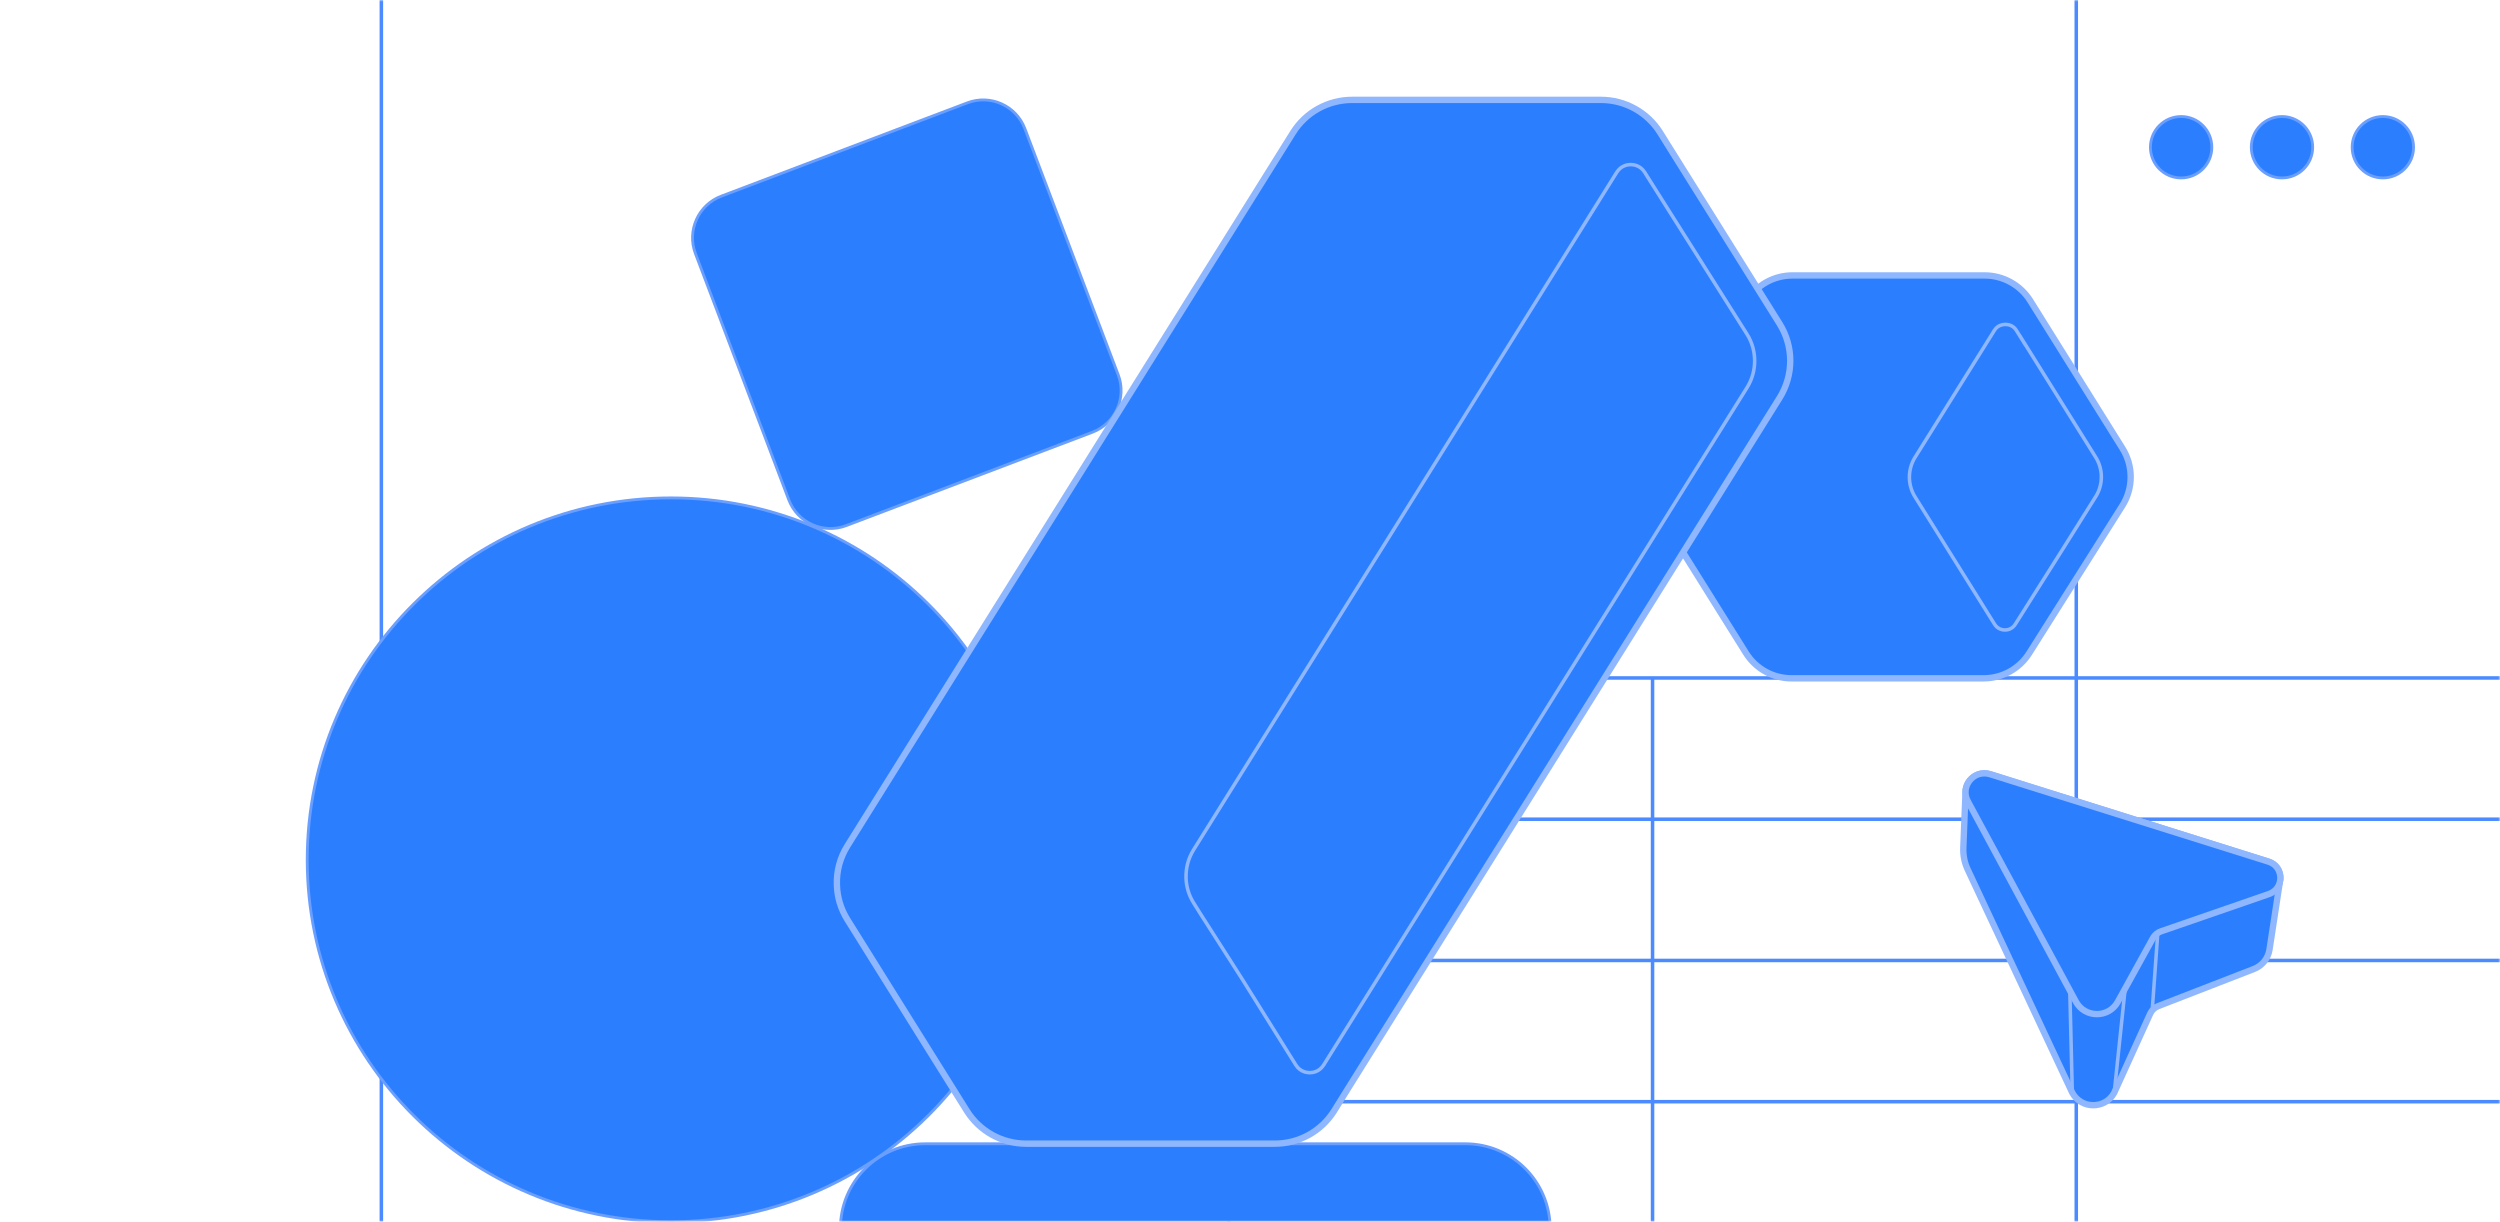
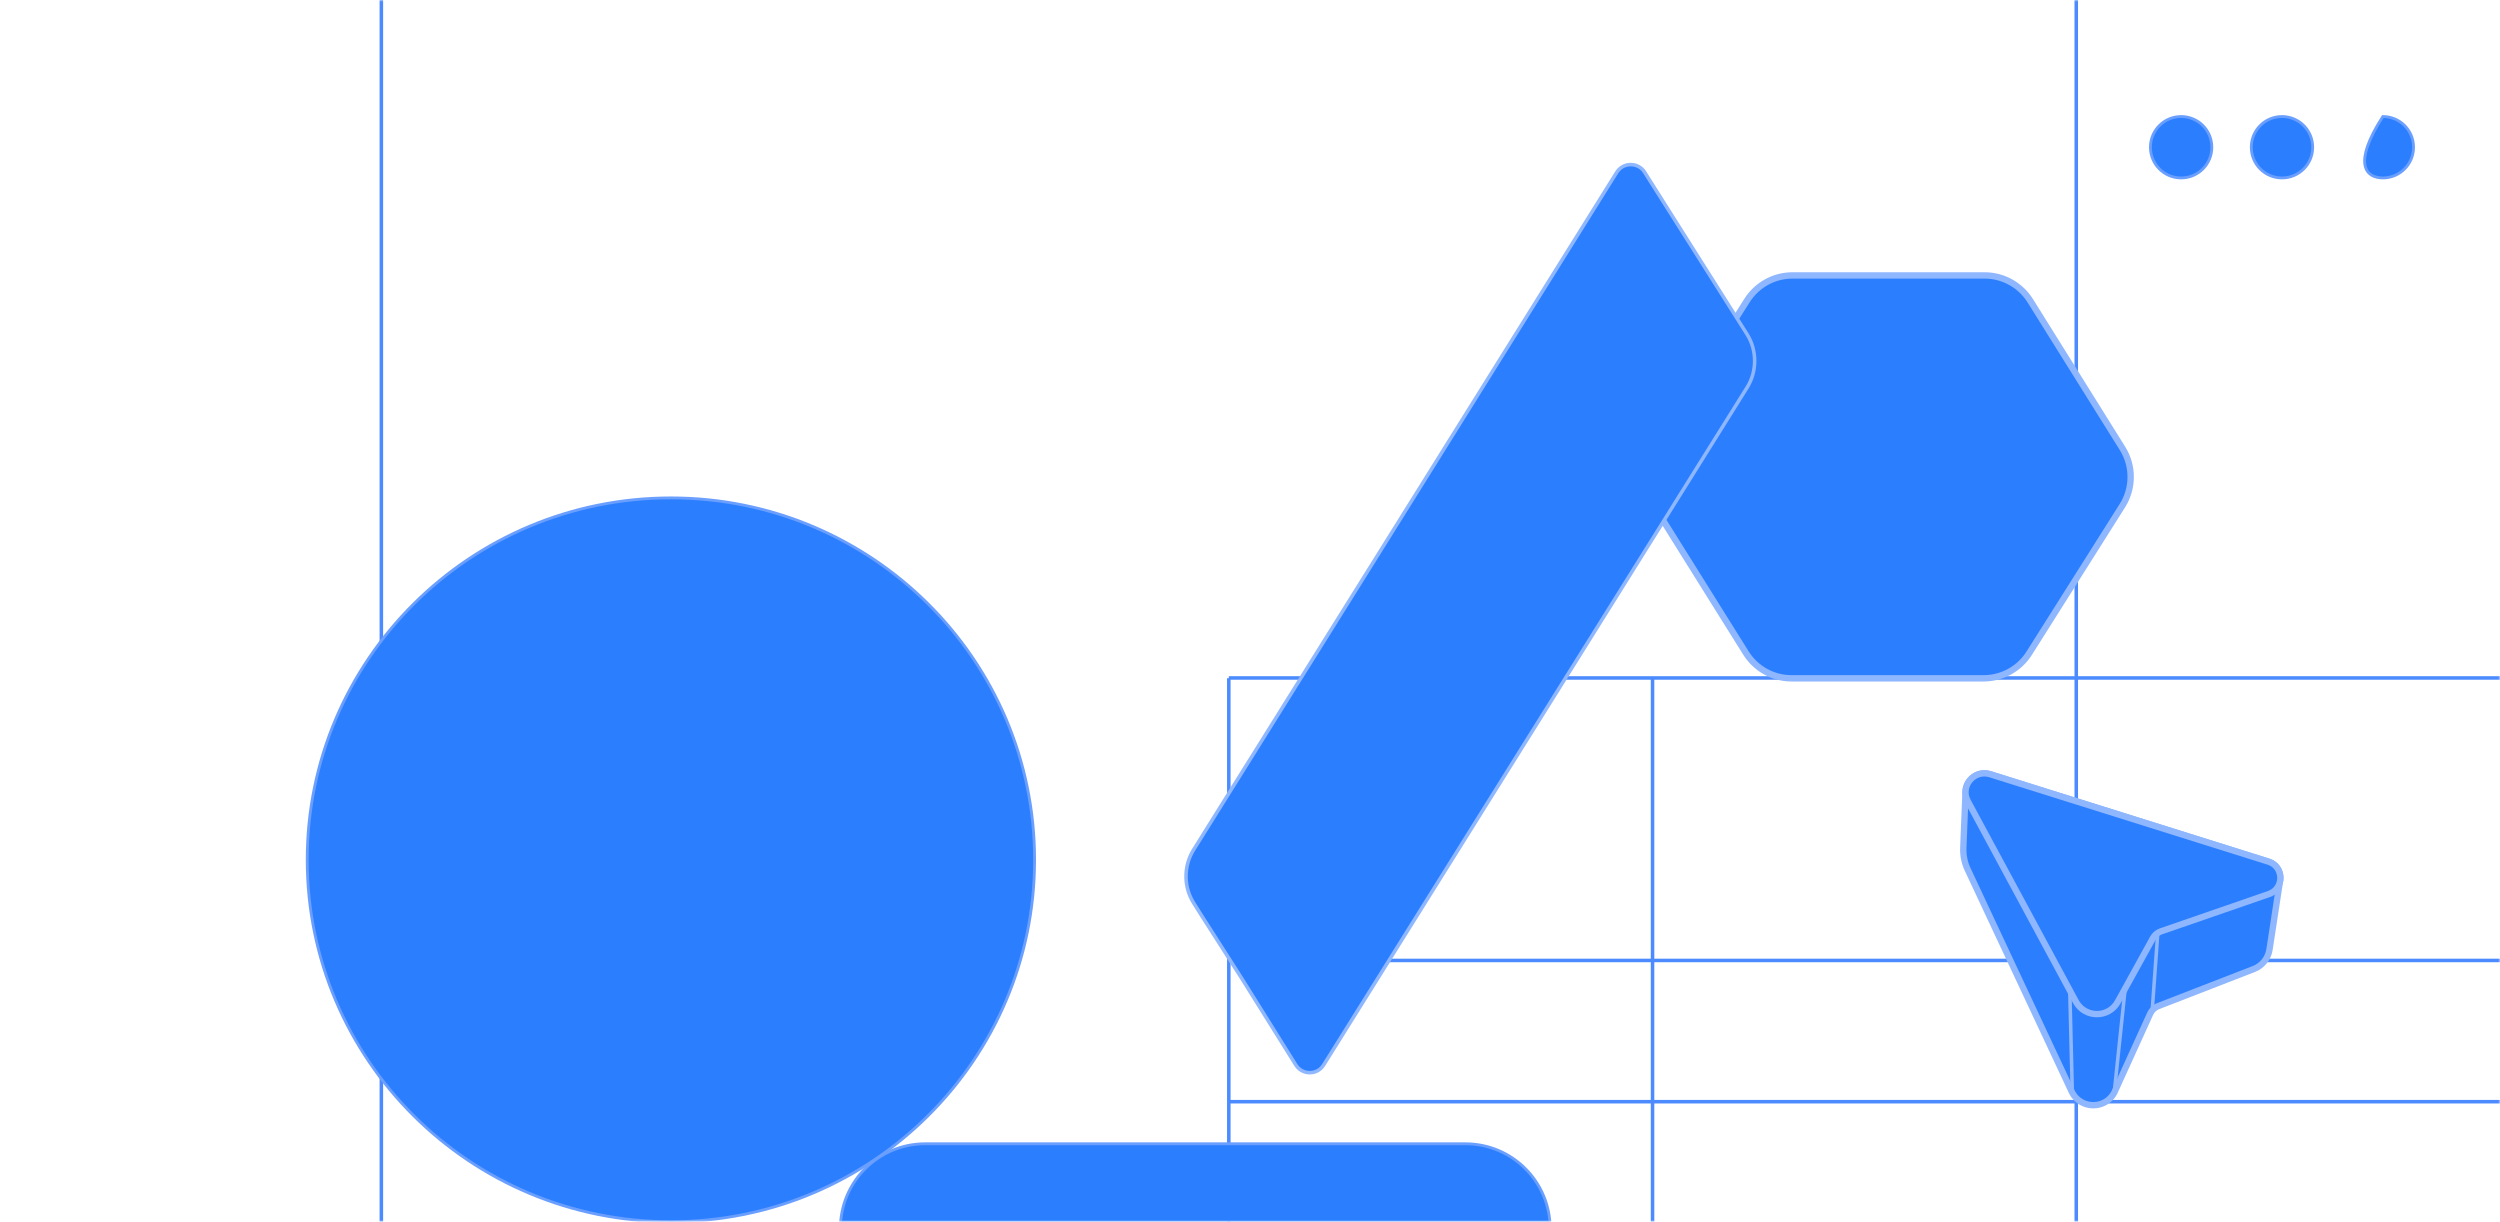
<svg xmlns="http://www.w3.org/2000/svg" width="708" height="346" viewBox="0 0 708 346" fill="none">
  <mask id="mask0_1_8036" style="mask-type:luminance" maskUnits="userSpaceOnUse" x="0" y="0" width="708" height="346">
    <path d="M708 0H0V346H708V0Z" fill="white" />
  </mask>
  <g mask="url(#mask0_1_8036)">
    <path d="M108 -2V456" stroke="#4B8BFF" stroke-miterlimit="10" />
-     <path d="M348 232H708" stroke="#4B8BFF" stroke-miterlimit="10" />
    <path d="M348 312H708" stroke="#4B8BFF" stroke-miterlimit="10" />
    <path d="M348 272H708" stroke="#4B8BFF" stroke-miterlimit="10" />
    <path d="M348 192H708" stroke="#4B8BFF" stroke-miterlimit="10" />
    <path d="M348 192.06V398" stroke="#4B8BFF" stroke-miterlimit="10" />
    <path d="M468 192.06V398" stroke="#4B8BFF" stroke-miterlimit="10" />
    <path d="M588 192.06V398" stroke="#4B8BFF" stroke-miterlimit="10" />
    <path d="M588 -2V192" stroke="#4B8BFF" stroke-miterlimit="10" />
    <path d="M293 243.5C293 186.891 246.885 141 190 141C133.115 141 87 186.891 87 243.5C87 300.109 133.115 346 190 346C246.885 346 293 300.109 293 243.5Z" fill="#2B7FFF" stroke="#6B9FFF" stroke-width="0.8" stroke-miterlimit="10" />
    <path d="M415 323.916H262C248.745 323.916 238 334.661 238 347.916V387.916C238 401.171 248.745 411.916 262 411.916H415C428.255 411.916 439 401.171 439 387.916V347.916C439 334.661 428.255 323.916 415 323.916Z" fill="#2B7FFF" stroke="#6B9FFF" stroke-width="0.8" stroke-miterlimit="10" />
-     <path d="M273.976 29.115L204.268 55.547C197.753 58.018 194.474 65.303 196.944 71.818L223.376 141.525C225.847 148.041 233.132 151.32 239.647 148.849L309.355 122.417C315.87 119.946 319.149 112.662 316.678 106.146L290.246 36.439C287.776 29.924 280.491 26.645 273.976 29.115Z" fill="#2B7FFF" stroke="#6B9FFF" stroke-width="0.8" stroke-miterlimit="10" />
-     <path d="M674.823 50.393C679.626 50.393 683.52 46.5 683.52 41.697C683.52 36.894 679.626 33 674.823 33C670.02 33 666.127 36.894 666.127 41.697C666.127 46.5 670.02 50.393 674.823 50.393Z" fill="#2B7FFF" stroke="#6B9FFF" stroke-width="0.8" stroke-miterlimit="10" />
+     <path d="M674.823 50.393C679.626 50.393 683.52 46.5 683.52 41.697C683.52 36.894 679.626 33 674.823 33C666.127 46.5 670.02 50.393 674.823 50.393Z" fill="#2B7FFF" stroke="#6B9FFF" stroke-width="0.8" stroke-miterlimit="10" />
    <path d="M646.259 50.393C651.062 50.393 654.956 46.5 654.956 41.697C654.956 36.894 651.062 33 646.259 33C641.456 33 637.562 36.894 637.562 41.697C637.562 46.5 641.456 50.393 646.259 50.393Z" fill="#2B7FFF" stroke="#6B9FFF" stroke-width="0.8" stroke-miterlimit="10" />
    <path d="M617.697 50.393C622.5 50.393 626.393 46.5 626.393 41.697C626.393 36.894 622.5 33 617.697 33C612.894 33 609 36.894 609 41.697C609 46.5 612.894 50.393 617.697 50.393Z" fill="#2B7FFF" stroke="#6B9FFF" stroke-width="0.8" stroke-miterlimit="10" />
    <path d="M556.639 224.329C556.658 220.973 559.959 218.122 563.622 219.259L642.426 244.012C645.205 244.878 646.287 247.656 645.62 249.984L642.715 268.963C642.318 271.435 640.64 273.51 638.313 274.412L626.225 279.102L611.197 284.93C610.186 285.327 609.393 286.085 608.942 287.059L598.73 309.502C596.15 314.193 589.403 314.157 586.859 309.448L557.253 246.249C556.351 244.337 555.936 242.226 556.008 240.115L556.639 224.329Z" fill="#2B7FFF" stroke="#8FB7FF" stroke-width="1.8" stroke-miterlimit="10" stroke-linejoin="round" />
    <path d="M609.717 265.661L599.758 283.703C597.178 288.394 590.43 288.358 587.887 283.649L557.288 226.927C554.997 222.687 559.02 217.816 563.621 219.259L642.426 244.012C646.864 245.401 646.954 251.661 642.552 253.195L611.972 263.767C611.016 264.092 610.204 264.777 609.699 265.68L609.717 265.661Z" fill="#2B7FFF" stroke="#8FB7FF" stroke-width="1.8" stroke-miterlimit="10" stroke-linejoin="round" />
    <path d="M609.5 286.174L611.088 264.182" stroke="#8FB7FF" stroke-miterlimit="10" stroke-linejoin="round" />
    <path d="M598.748 309.483L601.869 279.751" stroke="#8FB7FF" stroke-miterlimit="10" stroke-linejoin="round" />
    <path d="M586.876 309.429L586.172 280.689" stroke="#8FB7FF" stroke-miterlimit="10" stroke-linejoin="round" />
    <path d="M601.098 143.137L574.703 184.935C571.919 189.389 567.037 192.101 561.77 192.101H507.382C502.114 192.115 497.232 189.389 494.448 184.935L468.325 143.137C465.227 138.184 465.227 131.917 468.311 126.978L494.705 85.18C497.503 80.712 502.371 78 507.624 78H562.027C567.294 78 572.176 80.712 574.96 85.152L601.083 126.978C604.181 131.917 604.181 138.198 601.098 143.137Z" fill="#2B7FFF" stroke="#8FB7FF" stroke-width="1.8" stroke-miterlimit="10" />
-     <path d="M564.838 93.517C565.766 92.046 567.308 91.875 567.922 91.875C568.55 91.875 570.077 92.032 571.005 93.517L572.761 96.343V96.286L593.517 129.504C595.63 132.887 595.63 137.256 593.517 140.624L583.767 156.141L570.734 176.783C569.806 178.254 568.379 178.425 567.808 178.411C567.222 178.411 565.781 178.254 564.853 176.769L542.341 140.724C540.228 137.355 540.214 133.002 542.284 129.604L564.838 93.517Z" fill="#2B7FFF" stroke="#8FB7FF" stroke-miterlimit="10" />
-     <path d="M237.014 250.557C236.868 246.741 237.887 242.896 239.985 239.532L366.18 37.562C369.791 31.78 376.112 28.285 382.928 28.285H453.387C460.203 28.285 466.538 31.795 470.15 37.562L472.801 41.815L473.747 43.33L487.117 64.709L503.996 91.71C505.991 94.914 506.996 98.541 506.996 102.182C506.996 105.808 505.991 109.449 503.996 112.653L397.914 282.408L380.496 310.283L380.437 310.385L377.816 314.608C374.204 320.376 367.869 323.885 361.053 323.885H290.579C283.763 323.885 277.428 320.361 273.816 314.608L255.626 285.495L239.985 260.446C238.091 257.417 237.086 254.009 237.014 250.557Z" fill="#2B7FFF" stroke="#8FB7FF" stroke-width="1.8" stroke-linejoin="round" />
    <path d="M370.928 303.788C370.156 303.788 368.219 303.569 366.981 301.603L351.777 277.267L340.184 259.135L338.029 255.698C336.689 253.557 335.946 251.096 335.888 248.62C335.8 245.78 336.543 243.042 338.029 240.654L394.725 149.922L457.859 48.806C459.097 46.825 461.049 46.606 461.82 46.606C462.592 46.606 464.544 46.825 465.782 48.806L466.699 50.276L494.778 94.681C497.633 99.254 497.633 105.167 494.778 109.74L374.919 301.501L374.86 301.603C373.622 303.569 371.7 303.788 370.914 303.788H370.928Z" fill="#2B7FFF" stroke="#8FB7FF" stroke-miterlimit="10" stroke-linejoin="round" />
  </g>
</svg>